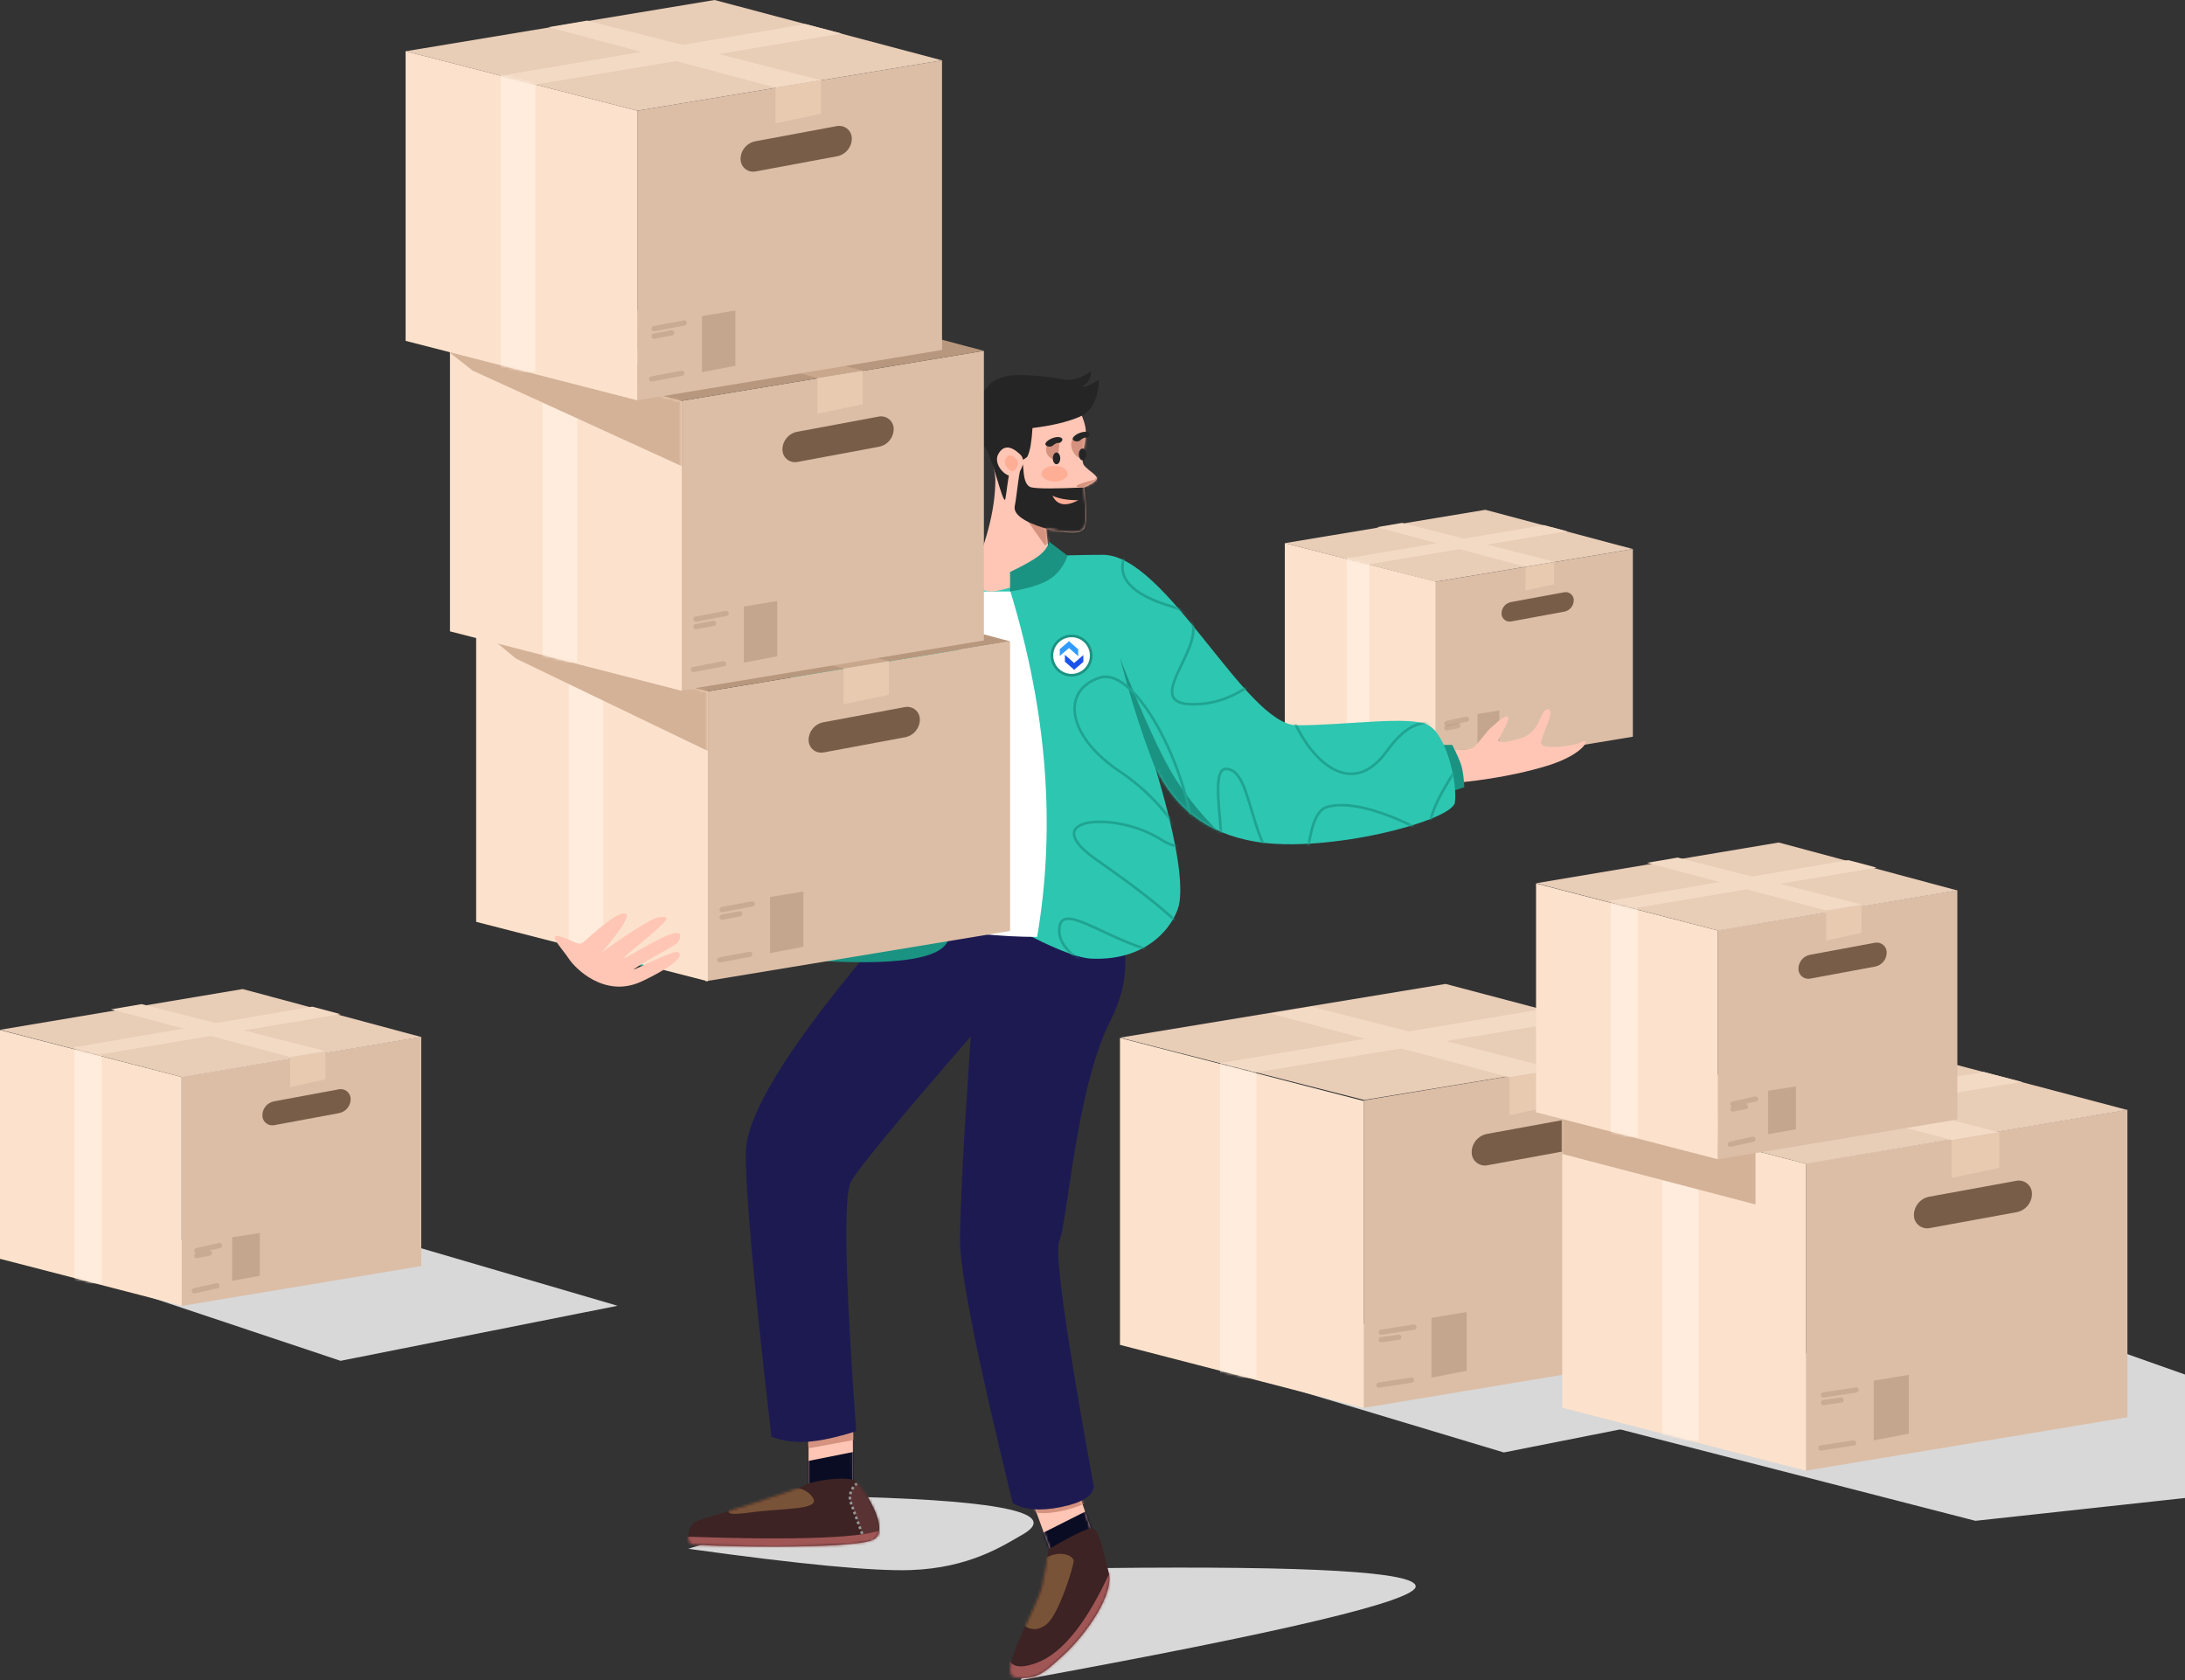
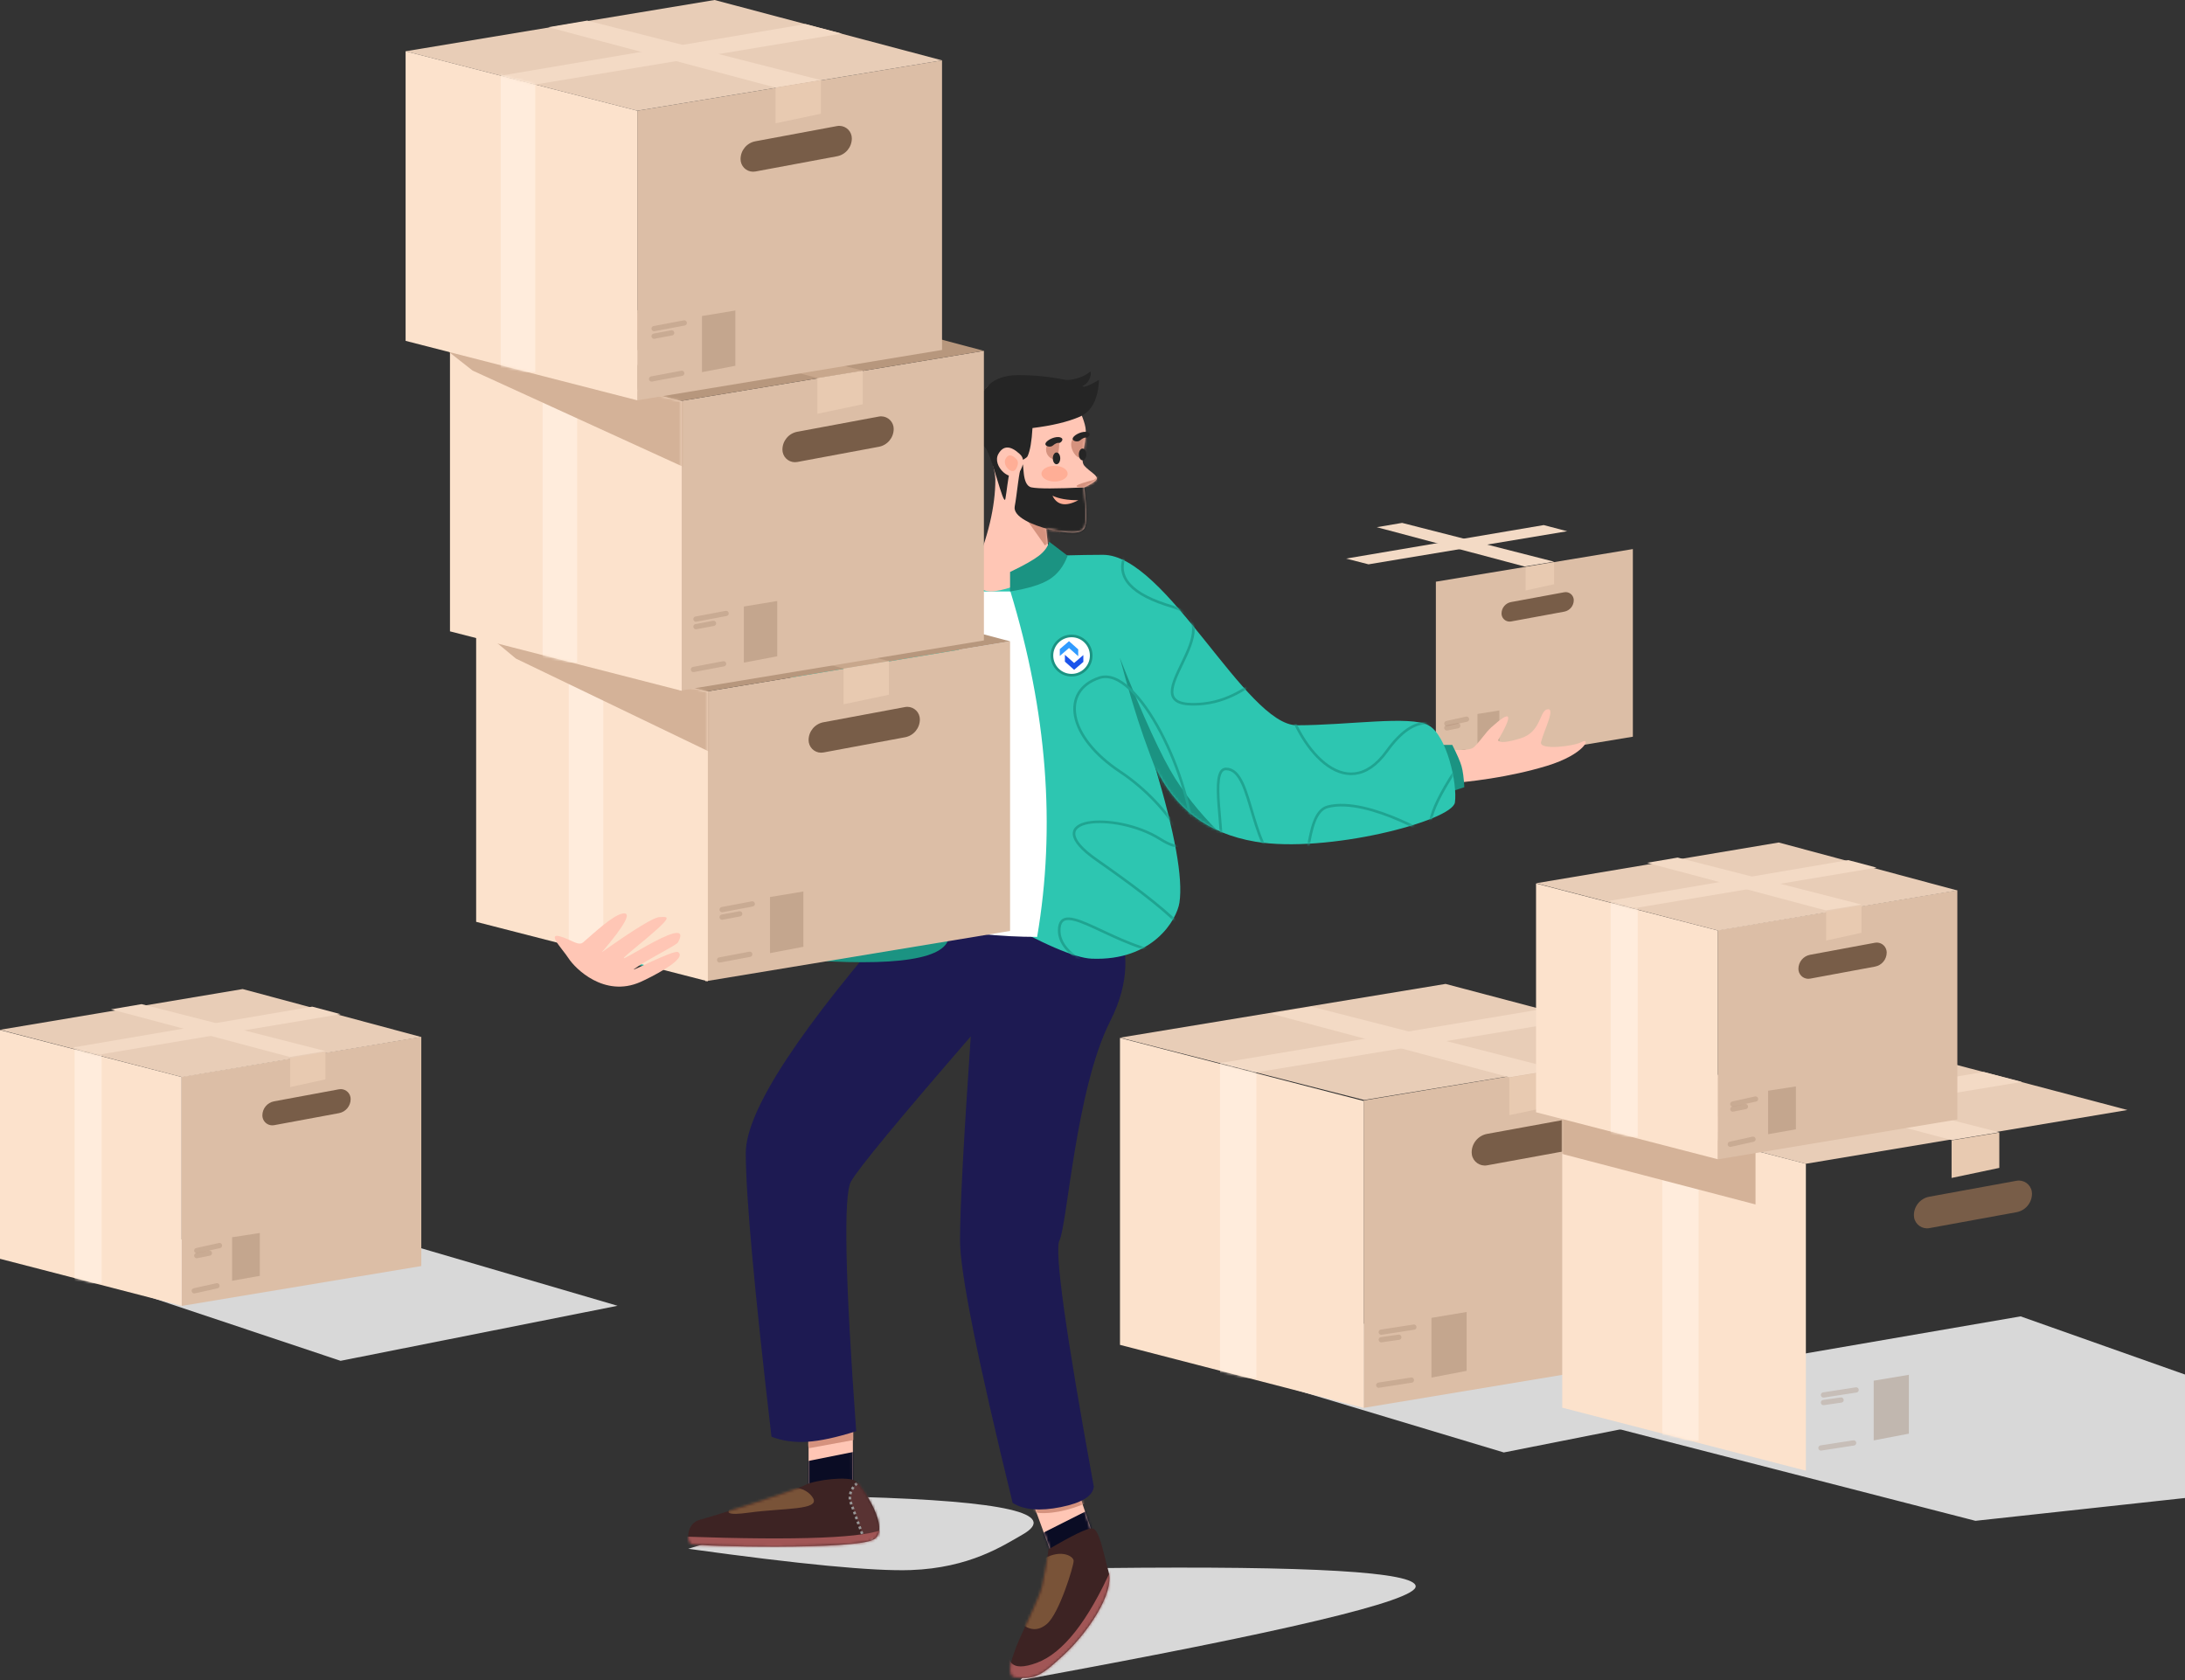
<svg xmlns="http://www.w3.org/2000/svg" xmlns:xlink="http://www.w3.org/1999/xlink" width="835" height="642" viewBox="0 0 835 642">
  <rect x="0" y="0" width="835" height="642" fill="#333333" stroke="none" />
  <defs>
    <path id="itwxwmkj4a" d="M0 0.396L93.12 24.475 93.12 141.75 0 117.671z" />
    <path id="3ry8sqhpkc" d="M0 0.396L93.12 24.475 93.12 141.75 0 117.671z" />
    <path id="r1c5ch973e" d="M0 6.379C6.558 24.156 10.65 35.43 12.275 40.2c1.626 4.77 6.705 1.697 15.237-9.223L16.982 0 0 6.379z" />
    <path id="4vmyby3iog" d="M0 2.77L0 28 17 28 16.899 0z" />
    <path id="gb2x0q8qvi" d="M44.608 2.487C40.788 4.53 9.52 14.381 4.416 15.733c-5.105 1.353-5.105 8.177-3.383 9.21 1.721 1.035 63.211 2.346 69.862-1.712 6.65-4.059-4.357-20.22-6.907-22.263-2.55-2.043-15.56-.523-19.38 1.52z" />
    <path id="urlt23r6ok" d="M14.682 8.02c-.426 3.706-1.241 8.355-2.446 13.946-1.808 8.388-17.801 34.09-10.16 34.994 7.64.903 10.16-.903 18.656-8.802 8.497-7.898 19.231-23.128 16.934-31.51C35.368 8.265 34.038 0 31.206 0c-1.89 0-7.397 2.673-16.524 8.02z" />
    <path id="1wn4m11u2m" d="M0 0.295L69.413 18.241 69.413 105.648 0 87.702z" />
    <path id="anoifiabbo" d="M0 0.295L69.413 18.241 69.413 105.648 0 87.702z" />
-     <path id="765leqhxbq" d="M0 0.242L57.717 14.965 57.717 86.669 0 71.947z" />
    <path id="zpmmf3jj5s" d="M3.852 65.138c0 16.25 9.641 42.826 28.924 79.727l51.014-6.66c18.53 10.483 30.984 15.856 37.36 16.12 23.44.97 32.595-14.885 33.583-21.467 1.391-9.268-1.747-26.668-9.415-52.2 7.42 16.227 20.217 25.877 38.394 28.95 27.265 4.61 75.279-7.89 76.288-14.987 1.01-7.097-3.1-25.666-10.102-29.483-7.002-3.817-30.775 0-50.283 0C180.107 65.138 149.67 0 125.503 0c-16.111 0-50.51 1.343-103.196 4.029-12.304 24.49-18.455 44.86-18.455 61.11z" />
    <path id="d8gfsrwszu" d="M40.229 10.982c.588 1.429 2.645 5.793 2.705 8.532.122 5.614-2.434 11.27-.54 13.452 1.962 2.26 5.606 3.929 4.646 5.264-.64.89-2.189 1.892-4.646 3.004 1.015 8.827 1.015 14.044 0 15.652-1.411 2.234-6.296 2.234-14.654 0l1.924 16.612c-11.677 5.09-19.413 7.59-23.21 7.5-3.796-.09-5.947-2.59-6.454-7.5C5.583 60.34 8.375 48.585 8.375 38.23c0-6.974-10.023-32.16-1.92-36.303 9.945-5.086 30.285.574 33.774 9.055z" />
    <path id="4gj4dnzy7w" d="M0 0.374L88.545 23.094 88.545 133.755 0 111.034z" />
    <path id="wcsdq1xjty" d="M0 0.374L88.545 23.094 88.545 133.755 0 111.034z" />
    <path id="u7aun6zzcA" d="M0 0.374L88.545 23.094 88.545 133.755 0 111.034z" />
  </defs>
  <g fill="none" fill-rule="evenodd">
    <g>
      <g transform="translate(-605 -2922) translate(605 2921.036)">
        <path fill="#D8D8D8" d="M432 513.058L574.679 555.964 680 535.11 560.728 503.964z" />
        <path fill="#D8D8D8" d="M580 537.074L754.92 582.085 937 562.271 772.177 503.964zM263 592.77c42.697 5.929 71.049 8.64 85.056 8.135 22.554-.814 35.277-9.346 42.623-13.515 14.188-8.052-6.562-12.86-62.252-14.426L263 592.771zM390 642.964c100.667-18.346 151-30.286 151-35.821 0-5.535-39.72-7.87-119.16-7.003L390 642.964z" />
        <g>
          <path fill="#DCBEA6" d="M93.12 45.501L216 25.073 216 142.537 93.12 162.966z" transform="translate(428 375.964)" />
          <path fill="#E8CDB7" d="M0 21.5L124.419 0.966 216 25.144 93.296 45.323z" transform="translate(428 375.964)" />
          <path fill="#F3DAC5" d="M38.4 31.185L161.111 10.608 175.68 14.4 52.308 34.716z" transform="translate(428 375.964)" />
          <path fill="#F3DAC5" d="M148.825 36.644L57.6 12.309 73.232 9.644 167.04 33.654z" transform="translate(428 375.964)" />
          <g transform="translate(428 375.964) translate(0 21.216)">
            <mask id="r2fdv75vxb" fill="#fff">
              <use xlink:href="#itwxwmkj4a" />
            </mask>
            <use fill="#FCE2CC" xlink:href="#itwxwmkj4a" />
            <path fill="#FFECDC" d="M38.242 -3.059L38.242 130.338 52.127 130.338 52.127 -3.059z" mask="url(#r2fdv75vxb)" />
          </g>
          <path fill="#785D48" d="M140.307 58.271l33.306-6.084c2.72-.497 5.329 1.306 5.826 4.026.054.297.081.598.081.9 0 3.477-2.486 6.458-5.907 7.083l-33.306 6.084c-2.72.496-5.329-1.306-5.826-4.026-.054-.297-.081-.598-.081-.9 0-3.477 2.486-6.458 5.907-7.083z" transform="translate(428 375.964)" />
          <path fill="#E8CAB1" d="M148.8 36.731L148.8 51.108 167.04 47.266 167.04 33.751z" transform="translate(428 375.964)" />
          <path stroke="#967861" stroke-linecap="round" stroke-linejoin="round" stroke-width="2" d="M99.84 134.037L112.32 132.108M98.88 154.287L111.36 152.358" opacity=".273" transform="translate(428 375.964)" />
          <path fill="#967861" fill-rule="nonzero" d="M132.48 126.323L132.48 148.817 119.04 151.394 119.04 128.567z" opacity=".343" transform="translate(428 375.964)" />
          <path stroke="#967861" stroke-linecap="round" stroke-linejoin="round" stroke-width="2" d="M99.84 136.93L106.56 135.966" opacity=".273" transform="translate(428 375.964)" />
        </g>
        <g>
-           <path fill="#DCBEA6" d="M93.12 45.501L216 25.073 216 142.537 93.12 162.966z" transform="translate(597 399.964)" />
          <path fill="#E8CDB7" d="M0 21.5L124.419 0.966 216 25.144 93.12 45.69z" transform="translate(597 399.964)" />
          <path fill="#F3DAC5" d="M38.4 31.185L161.111 10.608 175.68 14.4 52.308 34.716z" transform="translate(597 399.964)" />
          <path fill="#F3DAC5" d="M148.825 36.644L57.6 12.309 73.232 9.644 167.04 33.654z" transform="translate(597 399.964)" />
          <g transform="translate(597 399.964) translate(0 21.216)">
            <mask id="6q7fmqxw2d" fill="#fff">
              <use xlink:href="#3ry8sqhpkc" />
            </mask>
            <use fill="#FCE2CC" xlink:href="#3ry8sqhpkc" />
            <path fill="#FFECDC" d="M38.242 -3.059L38.242 130.338 52.127 130.338 52.127 -3.059z" mask="url(#6q7fmqxw2d)" />
            <path fill="#D4B298" d="M-1.96 20.207L73.874 40.018 73.874 18.284 -3.113 0.396z" mask="url(#6q7fmqxw2d)" />
          </g>
          <path fill="#785D48" d="M140.307 58.271l33.306-6.084c2.72-.497 5.329 1.306 5.826 4.026.054.297.081.598.081.9 0 3.477-2.486 6.458-5.907 7.083l-33.306 6.084c-2.72.496-5.329-1.306-5.826-4.026-.054-.297-.081-.598-.081-.9 0-3.477 2.486-6.458 5.907-7.083z" transform="translate(597 399.964)" />
          <path fill="#E8CAB1" d="M148.8 36.731L148.8 51.108 167.04 47.266 167.04 33.751z" transform="translate(597 399.964)" />
          <path stroke="#967861" stroke-linecap="round" stroke-linejoin="round" stroke-width="2" d="M99.84 134.037L112.32 132.108M98.88 154.287L111.36 152.358" opacity=".273" transform="translate(597 399.964)" />
          <path fill="#967861" fill-rule="nonzero" d="M132.48 126.323L132.48 148.817 119.04 151.394 119.04 128.567z" opacity=".343" transform="translate(597 399.964)" />
          <path stroke="#967861" stroke-linecap="round" stroke-linejoin="round" stroke-width="2" d="M99.84 136.93L106.56 135.966" opacity=".273" transform="translate(597 399.964)" />
        </g>
        <g transform="translate(390 555.964)">
          <mask id="64tbbnfgvf" fill="#fff">
            <use xlink:href="#r1c5ch973e" />
          </mask>
          <use fill="#FFC6B5" xlink:href="#r1c5ch973e" />
          <path fill="#0A0C24" d="M7.113 31.467L27.512 21.189 34.226 40.201 9.837 47.782z" mask="url(#64tbbnfgvf)" />
          <path fill="#D5927E" d="M4.863 22.891c5.945.933 13.033-.393 21.266-3.977 8.232-3.584 5.52-6.12-8.139-7.606L4.863 17.612v5.279z" mask="url(#64tbbnfgvf)" />
        </g>
        <g transform="translate(309 544.964)">
          <mask id="10vficjjbh" fill="#fff">
            <use xlink:href="#4vmyby3iog" />
          </mask>
          <use fill="#FFC6B5" xlink:href="#4vmyby3iog" />
          <path fill="#0A0C24" d="M-3.198 14.872L24.126 9.4 29.931 26.286 -8.298 28z" mask="url(#10vficjjbh)" />
          <path fill="#D5927E" d="M0 9.4L26.581 4.542 18.325 -11.35 -3.198 -0.975z" mask="url(#10vficjjbh)" />
        </g>
        <g transform="translate(263 565.964)">
          <mask id="lxmczy5mkj" fill="#fff">
            <use xlink:href="#gb2x0q8qvi" />
          </mask>
          <use fill="#3D2323" xlink:href="#gb2x0q8qvi" />
          <path fill="#593333" stroke="#979797" stroke-dasharray="1" d="M67.16 22.992L61.812 8.277C61.484 4.757 63.266 2 67.16 0c3.893-1.999 8.24 5.665 13.038 22.992H67.16z" mask="url(#lxmczy5mkj)" />
          <path fill="#795338" d="M19.3 9.303c-.723.435-1.233.75-1.532.947-4.48 2.954-2.679 3.87 5.4 2.75 13.332-1.848 27.486-.874 24.463-5.693-2.015-3.213-6.243-4.589-12.682-4.127L19.3 9.303z" mask="url(#lxmczy5mkj)" />
          <path fill="#A15656" d="M-2.203 22.133c45.016 1.582 70.843.532 77.483-3.15 6.64-3.68 6.64.566 0 12.74l-87.672 2.436 10.19-12.026z" mask="url(#lxmczy5mkj)" />
        </g>
        <g transform="translate(386 584.964)">
          <mask id="pr4elcywcl" fill="#fff">
            <use xlink:href="#urlt23r6ok" />
          </mask>
          <use fill="#3D2323" xlink:href="#urlt23r6ok" />
          <path fill="#A15656" d="M1.02 40.31C-2.785 51.375.288 55.063 10.24 51.375c9.951-3.69 19.532-15.842 28.742-36.46l20.52 4.617-22.695 31.843-40.678 14.183V51.376L1.02 40.309z" mask="url(#pr4elcywcl)" />
          <path fill="#795338" d="M4.441 36.495c3.314 2.681 6.538 2.681 9.67 0 4.7-4.022 10.184-22.061 10.184-24.047 0-1.985-5.552-4.955-12.703 0-4.767 3.304-7.15 11.32-7.15 24.047z" mask="url(#pr4elcywcl)" />
        </g>
        <path fill="#1D1A52" d="M347.095 346.955C305.698 393.83 285 425.365 285 441.557c0 16.192 3.273 52.321 9.82 108.388 4.196 1.614 8.766 2.26 13.71 1.94 4.944-.322 11.167-1.669 18.668-4.043-4.258-58.495-4.916-90.312-1.972-95.45 2.944-5.138 18.194-23.603 45.75-55.397-2.734 39.808-4.101 65.791-4.101 77.95 0 12.16 6.703 45.595 20.11 100.304 4.257 2.682 10.4 3.213 18.43 1.593 8.028-1.619 12.222-4.226 12.58-7.82-10.742-58.742-15.117-90.101-13.125-94.076 2.988-5.963 6.246-57.892 19.356-83.708 15.614-30.745-4.227-49.34-11.057-57.457-10.362-12.315-22.089-9.766-35.18 7.649l-30.894 5.525z" />
        <g>
          <path fill="#DCBEA6" d="M69.413 34.417L161 19.184 161 106.772 69.413 122.005z" transform="translate(587 321.964)" />
          <path fill="#E8CDB7" d="M0 16.496L92.738 0.927 161 19.259 69.54 34.559z" transform="translate(587 321.964)" />
          <path fill="#F3DAC5" d="M27.958 23.237L119.304 7.653 130.15 10.525 38.311 25.911z" transform="translate(587 321.964)" />
          <path fill="#F3DAC5" d="M110.726 26.872L42.419 8.684 54.124 6.692 124.365 24.637z" transform="translate(587 321.964)" />
          <g transform="translate(587 321.964) translate(0 16.302)">
            <mask id="p0uh79pnqn" fill="#fff">
              <use xlink:href="#1wn4m11u2m" />
            </mask>
            <use fill="#FCE2CC" xlink:href="#1wn4m11u2m" />
            <path fill="#FFECDC" d="M28.507 -2.28L28.507 97.143 38.856 97.143 38.856 -2.28z" mask="url(#p0uh79pnqn)" />
          </g>
          <path fill="#785D48" d="M104.746 43.83l24.778-4.596c2.058-.381 4.037.978 4.418 3.037.043.228.064.46.064.691 0 2.642-1.885 4.908-4.482 5.39l-24.778 4.595c-2.059.382-4.037-.978-4.419-3.036-.042-.228-.064-.46-.064-.692 0-2.642 1.885-4.908 4.483-5.39z" transform="translate(587 321.964)" />
          <path fill="#E8CAB1" d="M110.868 27.26L110.868 38.403 124.365 35.425 124.365 24.95z" transform="translate(587 321.964)" />
          <path stroke="#967861" stroke-linecap="round" stroke-linejoin="round" stroke-width="2" d="M75.198 100.864L83.874 98.942M74.234 116.239L82.91 114.317" opacity=".273" transform="translate(587 321.964)" />
          <path fill="#967861" fill-rule="nonzero" d="M99.299 94.138L99.299 110.519 88.695 112.395 88.695 95.772z" opacity=".343" transform="translate(587 321.964)" />
          <path stroke="#967861" stroke-linecap="round" stroke-linejoin="round" stroke-width="2" d="M75.198 102.786L80.018 101.825" opacity=".273" transform="translate(587 321.964)" />
        </g>
        <path fill="#D8D8D8" d="M5 479.137L130.15 520.949 236 499.914 133.728 469.964z" />
        <g>
          <path fill="#DCBEA6" d="M69.413 34.417L161 19.184 161 106.772 69.413 122.005z" transform="translate(0 377.964)" />
          <path fill="#E8CDB7" d="M0 16.496L92.738 0.927 161 19.259 69.54 34.559z" transform="translate(0 377.964)" />
          <path fill="#F3DAC5" d="M27.958 23.237L119.304 7.653 130.15 10.525 38.311 25.911z" transform="translate(0 377.964)" />
          <path fill="#F3DAC5" d="M110.726 26.872L42.419 8.684 54.124 6.692 124.365 24.637z" transform="translate(0 377.964)" />
          <g transform="translate(0 377.964) translate(0 16.302)">
            <mask id="8tv3du1imp" fill="#fff">
              <use xlink:href="#anoifiabbo" />
            </mask>
            <use fill="#FCE2CC" xlink:href="#anoifiabbo" />
            <path fill="#FFECDC" d="M28.507 -2.28L28.507 97.143 38.856 97.143 38.856 -2.28z" mask="url(#8tv3du1imp)" />
          </g>
          <path fill="#785D48" d="M104.746 43.83l24.778-4.596c2.058-.381 4.037.978 4.418 3.037.043.228.064.46.064.691 0 2.642-1.885 4.908-4.482 5.39l-24.778 4.595c-2.059.382-4.037-.978-4.419-3.036-.042-.228-.064-.46-.064-.692 0-2.642 1.885-4.908 4.483-5.39z" transform="translate(0 377.964)" />
          <path fill="#E8CAB1" d="M110.868 27.26L110.868 38.403 124.365 35.425 124.365 24.95z" transform="translate(0 377.964)" />
          <path stroke="#967861" stroke-linecap="round" stroke-linejoin="round" stroke-width="2" d="M75.198 100.864L83.874 98.942M74.234 116.239L82.91 114.317" opacity=".273" transform="translate(0 377.964)" />
          <path fill="#967861" fill-rule="nonzero" d="M99.299 94.138L99.299 110.519 88.695 112.395 88.695 95.772z" opacity=".343" transform="translate(0 377.964)" />
          <path stroke="#967861" stroke-linecap="round" stroke-linejoin="round" stroke-width="2" d="M75.198 102.786L80.018 101.825" opacity=".273" transform="translate(0 377.964)" />
        </g>
        <g>
          <path fill="#DCBEA6" d="M57.717 28.274L133 15.804 133 87.504 57.717 99.974z" transform="translate(491 194.964)" />
-           <path fill="#E8CDB7" d="M0 13.535L76.61 0.804 133 15.794 57.446 28.305z" transform="translate(491 194.964)" />
          <path fill="#F3DAC5" d="M23.421 19.441L98.939 6.637 107.906 8.996 31.981 21.638z" transform="translate(491 194.964)" />
          <path fill="#F3DAC5" d="M91.61 22.471L35.132 7.449 44.81 5.804 102.887 20.625z" transform="translate(491 194.964)" />
          <g transform="translate(491 194.964) translate(0 13.304)">
            <mask id="5sp8w62ohr" fill="#fff">
              <use xlink:href="#765leqhxbq" />
            </mask>
            <use fill="#FCE2CC" xlink:href="#765leqhxbq" />
            <path fill="#FFECDC" d="M23.703 -1.871L23.703 79.692 32.309 79.692 32.309 -1.871z" mask="url(#5sp8w62ohr)" />
          </g>
          <path fill="#785D48" d="M86.456 36.054l20.314-3.744c1.676-.31 3.285.8 3.594 2.475.034.185.051.372.051.56 0 2.147-1.533 3.988-3.645 4.378l-20.314 3.744c-1.676.308-3.285-.8-3.594-2.476-.034-.184-.05-.371-.05-.56 0-2.147 1.532-3.988 3.644-4.377z" transform="translate(491 194.964)" />
          <path fill="#E8CAB1" d="M92.013 22.664L92.013 31.638 102.887 29.24 102.887 20.804z" transform="translate(491 194.964)" />
          <path stroke="#967861" stroke-linecap="round" stroke-linejoin="round" stroke-width="2" d="M61.899 82.473L69.428 80.806M61.063 94.973L68.591 93.307" opacity=".273" transform="translate(491 194.964)" />
          <path fill="#967861" fill-rule="nonzero" d="M81.975 77.473L81.975 90.931 73.61 92.473 73.61 78.816z" opacity=".343" transform="translate(491 194.964)" />
          <path stroke="#967861" stroke-linecap="round" stroke-linejoin="round" stroke-width="2" d="M61.899 84.14L66.082 83.306" opacity=".273" transform="translate(491 194.964)" />
        </g>
        <path fill="#FFC6B5" d="M472 286.416c15.267 2.788 28.89 1.657 40.869-3.394 5.715-2.41 46.002 7.858 50.451 3.394 3.001-3.012 4.305-5.464 6.55-7.495 7.7-6.964 8.57-5.328 2.609 4.908.643 1.087 3.53.836 8.66-.753 7.694-2.383 7.18-10.12 9.896-10.997 3.809-1.23-.915 7.721-2.134 12.425-.85 3.278 12.588 1.632 15.519 0 3.73-2.077 1.463 4.632-13.385 9.138-13.906 4.22-29.39 6.223-41.212 6.968-9.753.614-32.99 2.732-69.71 6.354L472 286.416z" />
        <path fill="#1B9382" d="M545.84 285.609h9.15c1.845 3.622 3.026 6.34 3.544 8.157.517 1.816.87 4.477 1.057 7.983l-6.692 2.215-7.059-18.355z" />
        <g transform="translate(296 212.964)">
          <path fill="#1B9382" d="M59 85.955c7.456 32.108 9.941 52.419 7.456 60.931C63.97 155.4 41.9 157.73.246 153.878l3.498-55.852L59 85.955z" />
          <mask id="433kz6f5st" fill="#fff">
            <use xlink:href="#zpmmf3jj5s" />
          </mask>
          <use fill="#2DC6B1" xlink:href="#zpmmf3jj5s" />
          <circle cx="113.5" cy="38.5" r="7.5" fill="#FFF" stroke="#1B9382" mask="url(#433kz6f5st)" />
          <g mask="url(#433kz6f5st)">
            <g>
              <path fill="#1B54EB" d="M5.478 8.338L9 5.307 9 7.921 5.478 10.951 1.957 7.819 1.957 5.206z" transform="translate(109 33)" />
              <path fill="#309BFF" d="M3.522 2.613L7.043 5.745 7.043 3.132 3.522 0 0 3.031 0 5.644z" transform="translate(109 33)" />
            </g>
          </g>
          <path fill="#1B9382" d="M172.5 108.536c-7.78-7.282-14.243-14.97-19.389-23.063-5.146-8.093-12.208-23.489-21.185-46.188 3.142 11.836 6.214 22.035 9.216 30.598 3.003 8.562 8.069 21.568 15.197 39.018l16.161-.365z" mask="url(#433kz6f5st)" />
          <path stroke="#1FA491" d="M134 0c-3.716 8.635 2.355 15.264 18.213 19.888 23.787 6.936-16.4 37.229 7.757 37.229 24.157 0 30.759-23.762 35.03-4.117 4.271 19.645 23.16 43.992 39 21.996 10.56-14.664 20.703-14.283 30.428 1.144-13.105 18.511-17.009 29.31-11.711 32.396 2.586 1.506-25.554-16.4-41.34-12.26-9.59 2.513-5.857 29.628-13.151 26.745-17.6-6.956-14.555-41.199-25.726-41.199-6.541 0-.084 25.791-2.258 31.342-5.607 14.325-10.272 15.886-10.272-2.164 0-25.045-21.164-68.966-35.888-64-14.724 4.966-12.292 22.398 7.92 35.837 20.211 13.438 31.996 36.222 15.247 25.699s-48.102-8.626-24.05 8.117c24.05 16.744 50.727 37.631 29.014 35.99-21.713-1.643-43.43-22.524-43.43-9.084 0 8.96 12.822 16.417 38.466 22.368" mask="url(#433kz6f5st)" />
        </g>
        <path fill="#2DC6B1" d="M227 359.58c7.475 16.803 35.181 13.214 83.12-10.767 47.938-23.98 60.615-63.597 38.033-118.849L227 359.58z" />
        <path fill="#FFF" d="M386.13 226.964c13.996 45.88 17.4 89.88 10.211 132-13.54 0-28.321-1.445-44.341-4.336l17.57-127.664h16.56z" />
        <g transform="translate(372 145.964)">
          <mask id="vzze7ms1ov" fill="#fff">
            <use xlink:href="#d8gfsrwszu" />
          </mask>
          <use fill="#FFC6B5" xlink:href="#d8gfsrwszu" />
          <path fill="#D5927E" d="M18.526 50.99c4.104 4.018 8.24 6.027 12.408 6.027 4.167 0 2.961 2.132-3.62 6.395L18.527 50.99z" mask="url(#vzze7ms1ov)" />
          <path fill="#252525" d="M42.454 41.234c-10.859.535-17.615.535-20.268 0-4.02-.81-2.568-10.125-3.66-8.679-1.093 1.447-1.92 11.858-2.74 15.877-.847 4.156 7.202 7.292 12.86 8.77 5.223 1.362 15.665 7.295 18.552 3.545 1.413-1.835-.169-8.34-4.744-19.513z" mask="url(#vzze7ms1ov)" />
          <path fill="#D5927E" d="M31.58 30.627c2.12 0 .794.798.794-1.332s1.326-6.383-.794-6.383c-2.121 0-3.84 1.727-3.84 3.857s1.719 3.858 3.84 3.858zM41.18 30.018c2.12 0 3.84-3.047 3.84-5.177 0-2.13-1.72-3.857-3.84-3.857-2.121 0-3.84 1.727-3.84 3.857s1.719 5.177 3.84 5.177zM46.034 38.34c1.178-.825 1.768-1.857 1.768-3.093 0-1.854 2.133 5.987-5.373 5.987-5.004 0-3.803-.965 3.605-2.893z" mask="url(#vzze7ms1ov)" />
          <path fill="#FFAE96" d="M30.195 44.413c1.8 3.679 5.09 4.255 9.87 1.73-4.167 0-7.458-.577-9.87-1.73z" mask="url(#vzze7ms1ov)" />
        </g>
        <path fill="#252525" d="M394.565 164.528c7.513-.929 13.538-2.375 18.076-4.338 4.539-1.964 6.991-6.657 7.359-14.079-3.889 2.293-6.009 3.084-6.36 2.373 3.584-1.632 3.584-6.161 2.825-5.443-2.506 2.372-7.74 3.365-9.204 3.07-6.019-1.21-12.05-1.816-18.095-1.816-10.52 0-14.54 6.015-15.144 11.777-.713 6.804-2.733 12.276 2.167 15.604 2.63 1.786 7.353 23.751 8.035 19.818.683-3.934.683-5.988 1.913-11.92.263-1.266 5.906-2.848 6.576-4.331.95-2.1 1.567-5.672 1.852-10.715z" />
        <g>
          <path fill="#DCBEA6" d="M88.545 42.305L205 23.06 205 133.72 88.545 152.966z" transform="translate(181 222.964)" />
          <path fill="#B7977D" d="M0 19.585L118.083 0 205 23.06 88.545 42.305z" transform="translate(181 222.964)" />
          <path fill="#F3DAC5" d="M36.363 28.915L152.846 9.19 166.676 12.825 49.566 32.3z" transform="translate(181 222.964)" />
          <path fill="#C8A78C" d="M141.371 33.448L54.54 10.388 69.419 7.863 158.709 30.615z" transform="translate(181 222.964)" />
          <g transform="translate(181 222.964) translate(.962 19.21)">
            <mask id="doo7vk886x" fill="#fff">
              <use xlink:href="#4gj4dnzy7w" />
            </mask>
            <use fill="#FCE2CC" xlink:href="#4gj4dnzy7w" />
            <path fill="#FFECDC" d="M35.401 -2.887L35.401 122.987 48.603 122.987 48.603 -2.887z" mask="url(#doo7vk886x)" />
-             <path fill="#D4B298" d="M0.962 -1.372L15.19 10.442 91.913 47.378 89.507 13.275z" mask="url(#doo7vk886x)" />
+             <path fill="#D4B298" d="M0.962 -1.372L15.19 10.442 91.913 47.378 89.507 13.275" mask="url(#doo7vk886x)" />
          </g>
          <path fill="#785D48" d="M133.68 53.984l31.17-5.81c2.604-.485 5.109 1.233 5.594 3.837.054.29.081.584.081.88 0 3.346-2.385 6.217-5.675 6.83l-31.17 5.81c-2.604.485-5.109-1.233-5.594-3.837-.054-.29-.081-.584-.081-.879 0-3.347 2.385-6.218 5.676-6.831z" transform="translate(181 222.964)" />
          <path fill="#E8CAB1" d="M141.371 33.448L141.371 47.117 158.709 43.463 158.709 30.615z" transform="translate(181 222.964)" />
          <path stroke="#967861" stroke-linecap="round" stroke-linejoin="round" stroke-width="2" d="M94.961 125.571L106.484 123.397M93.999 144.816L105.521 142.642" opacity=".273" transform="translate(181 222.964)" />
          <path fill="#967861" fill-rule="nonzero" d="M126.02 118.649L126.02 139.777 113.264 142.198 113.264 120.758z" opacity=".343" transform="translate(181 222.964)" />
          <path stroke="#967861" stroke-linecap="round" stroke-linejoin="round" stroke-width="2" d="M94.961 128.458L101.678 127.19" opacity=".273" transform="translate(181 222.964)" />
        </g>
        <g>
          <path fill="#DCBEA6" d="M88.545 42.305L205 23.06 205 133.72 88.545 152.966z" transform="translate(171 111.964)" />
          <path fill="#B7977D" d="M0 19.585L118.083 0 205 23.06 88.545 42.305z" transform="translate(171 111.964)" />
          <path fill="#F3DAC5" d="M36.363 28.915L152.846 9.19 166.676 12.825 49.566 32.3z" transform="translate(171 111.964)" />
          <path fill="#C8A78C" d="M141.371 33.448L54.54 10.388 69.419 7.863 158.709 30.615z" transform="translate(171 111.964)" />
          <g transform="translate(171 111.964) translate(.962 19.21)">
            <mask id="pogrcu0kuz" fill="#fff">
              <use xlink:href="#wcsdq1xjty" />
            </mask>
            <use fill="#FCE2CC" xlink:href="#wcsdq1xjty" />
            <path fill="#FFECDC" d="M35.401 -2.887L35.401 122.987 48.603 122.987 48.603 -2.887z" mask="url(#pogrcu0kuz)" />
            <path fill="#D4B298" d="M-11.332 -4.3L8.662 11.404 89.507 48.344 89.507 26.943 89.507 13.275z" mask="url(#pogrcu0kuz)" />
          </g>
          <path fill="#785D48" d="M133.68 53.984l31.17-5.81c2.604-.485 5.109 1.233 5.594 3.837.054.29.081.584.081.88 0 3.346-2.385 6.217-5.675 6.83l-31.17 5.81c-2.604.485-5.109-1.233-5.594-3.837-.054-.29-.081-.584-.081-.879 0-3.347 2.385-6.218 5.676-6.831z" transform="translate(171 111.964)" />
          <path fill="#E8CAB1" d="M141.371 33.448L141.371 47.117 158.709 43.463 158.709 30.615z" transform="translate(171 111.964)" />
          <path stroke="#967861" stroke-linecap="round" stroke-linejoin="round" stroke-width="2" d="M94.961 125.571L106.484 123.397M93.999 144.816L105.521 142.642" opacity=".273" transform="translate(171 111.964)" />
          <path fill="#967861" fill-rule="nonzero" d="M126.02 118.649L126.02 139.777 113.264 142.198 113.264 120.758z" opacity=".343" transform="translate(171 111.964)" />
          <path stroke="#967861" stroke-linecap="round" stroke-linejoin="round" stroke-width="2" d="M94.961 128.458L101.678 127.19" opacity=".273" transform="translate(171 111.964)" />
        </g>
        <g>
          <path fill="#DCBEA6" d="M88.545 42.305L205 23.06 205 133.72 88.545 152.966z" transform="translate(155 .964)" />
          <path fill="#E8CDB7" d="M0 19.585L118.083 0 205 23.06 88.545 42.305z" transform="translate(155 .964)" />
          <path fill="#F3DAC5" d="M36.363 28.915L152.846 9.19 166.676 12.825 49.566 32.3z" transform="translate(155 .964)" />
          <path fill="#F3DAC5" d="M141.371 33.448L54.54 10.388 69.419 7.863 158.709 30.615z" transform="translate(155 .964)" />
          <g transform="translate(155 .964) translate(0 19.21)">
            <mask id="30yfk1n2qB" fill="#fff">
              <use xlink:href="#u7aun6zzcA" />
            </mask>
            <use fill="#FCE2CC" xlink:href="#u7aun6zzcA" />
            <path fill="#FFECDC" d="M36.363 -2.887L36.363 122.987 49.566 122.987 49.566 -2.887z" mask="url(#30yfk1n2qB)" />
          </g>
          <path fill="#785D48" d="M133.68 53.984l31.17-5.81c2.604-.485 5.109 1.233 5.594 3.837.054.29.081.584.081.88 0 3.346-2.385 6.217-5.675 6.83l-31.17 5.81c-2.604.485-5.109-1.233-5.594-3.837-.054-.29-.081-.584-.081-.879 0-3.347 2.385-6.218 5.676-6.831z" transform="translate(155 .964)" />
          <path fill="#E8CAB1" d="M141.371 33.448L141.371 47.117 158.709 43.463 158.709 30.615z" transform="translate(155 .964)" />
          <path stroke="#967861" stroke-linecap="round" stroke-linejoin="round" stroke-width="2" d="M94.961 125.571L106.484 123.397M93.999 144.816L105.521 142.642" opacity=".273" transform="translate(155 .964)" />
          <path fill="#967861" fill-rule="nonzero" d="M126.02 118.649L126.02 139.777 113.264 142.198 113.264 120.758z" opacity=".343" transform="translate(155 .964)" />
          <path stroke="#967861" stroke-linecap="round" stroke-linejoin="round" stroke-width="2" d="M94.961 128.458L101.678 127.19" opacity=".273" transform="translate(155 .964)" />
        </g>
        <path fill="#1B9382" d="M400.949 207.964c-.528 1.95-1.844 3.738-3.949 5.365-2.105 1.627-5.771 3.691-11 6.193v7.442c6.805-1.084 11.788-2.605 14.949-4.564 3.16-1.959 5.51-4.982 7.051-9.071l-7.051-5.365z" />
        <path fill="#FFC6B5" d="M389.555 174.322c-3.46-3.144-6.117-3.144-7.97 0-2.778 4.716 5.08 11.808 7.97 7.086 1.927-3.148 1.927-5.51 0-7.086z" />
        <path fill="#FFAE96" d="M388.278 176.25c-1.73-1.714-3.059-1.714-3.985 0-1.39 2.573 2.54 6.441 3.985 3.866.963-1.718.963-3.006 0-3.865z" />
        <g fill="#252525" transform="translate(399 165.964)">
          <ellipse cx="4.754" cy="10.143" rx="1.421" ry="2.25" />
          <path d="M11.036 2.249c.658-1.24 3.817-2.724 5.61-2.103 1.794.621-.052 2.275-.537 2.103-.484-.173-1.402.172-2.37 1.027-.97.854-3.36.213-2.703-1.027zM.615 4.249c.658-1.24 3.817-2.724 5.61-2.103 1.794.621-.053 2.275-.537 2.103-.484-.173-1.402.172-2.37 1.027-.97.854-3.36.213-2.703-1.027z" />
          <ellipse cx="14.702" cy="8.643" rx="1.421" ry="2.25" />
        </g>
        <ellipse cx="403" cy="181.964" fill="#FFAE96" rx="5" ry="3" />
        <path fill="#FFC6B5" d="M244.754 376.188c-13.834 6.112-25.014-5.203-27.466-9.027-2.452-3.824-10.562-11.876 0-7.161 2.556 1.141 4.257 2.166 5.57 1.041 4.352-3.725 11.31-10.362 15.15-11.025 3.567-.616.922 4.3-7.935 14.75 12.577-8.918 19.933-13.377 22.068-13.377 3.202 0 6.522-1.287-9.818 12.097s24.06-15.829 16.793-2.445c-.659 1.213-11.67 6.444-16.793 10.22-2.12 1.562 15.236-7.517 16.793-6.494 3.993 2.624-11.35 10.09-14.362 11.42z" />
      </g>
    </g>
  </g>
</svg>